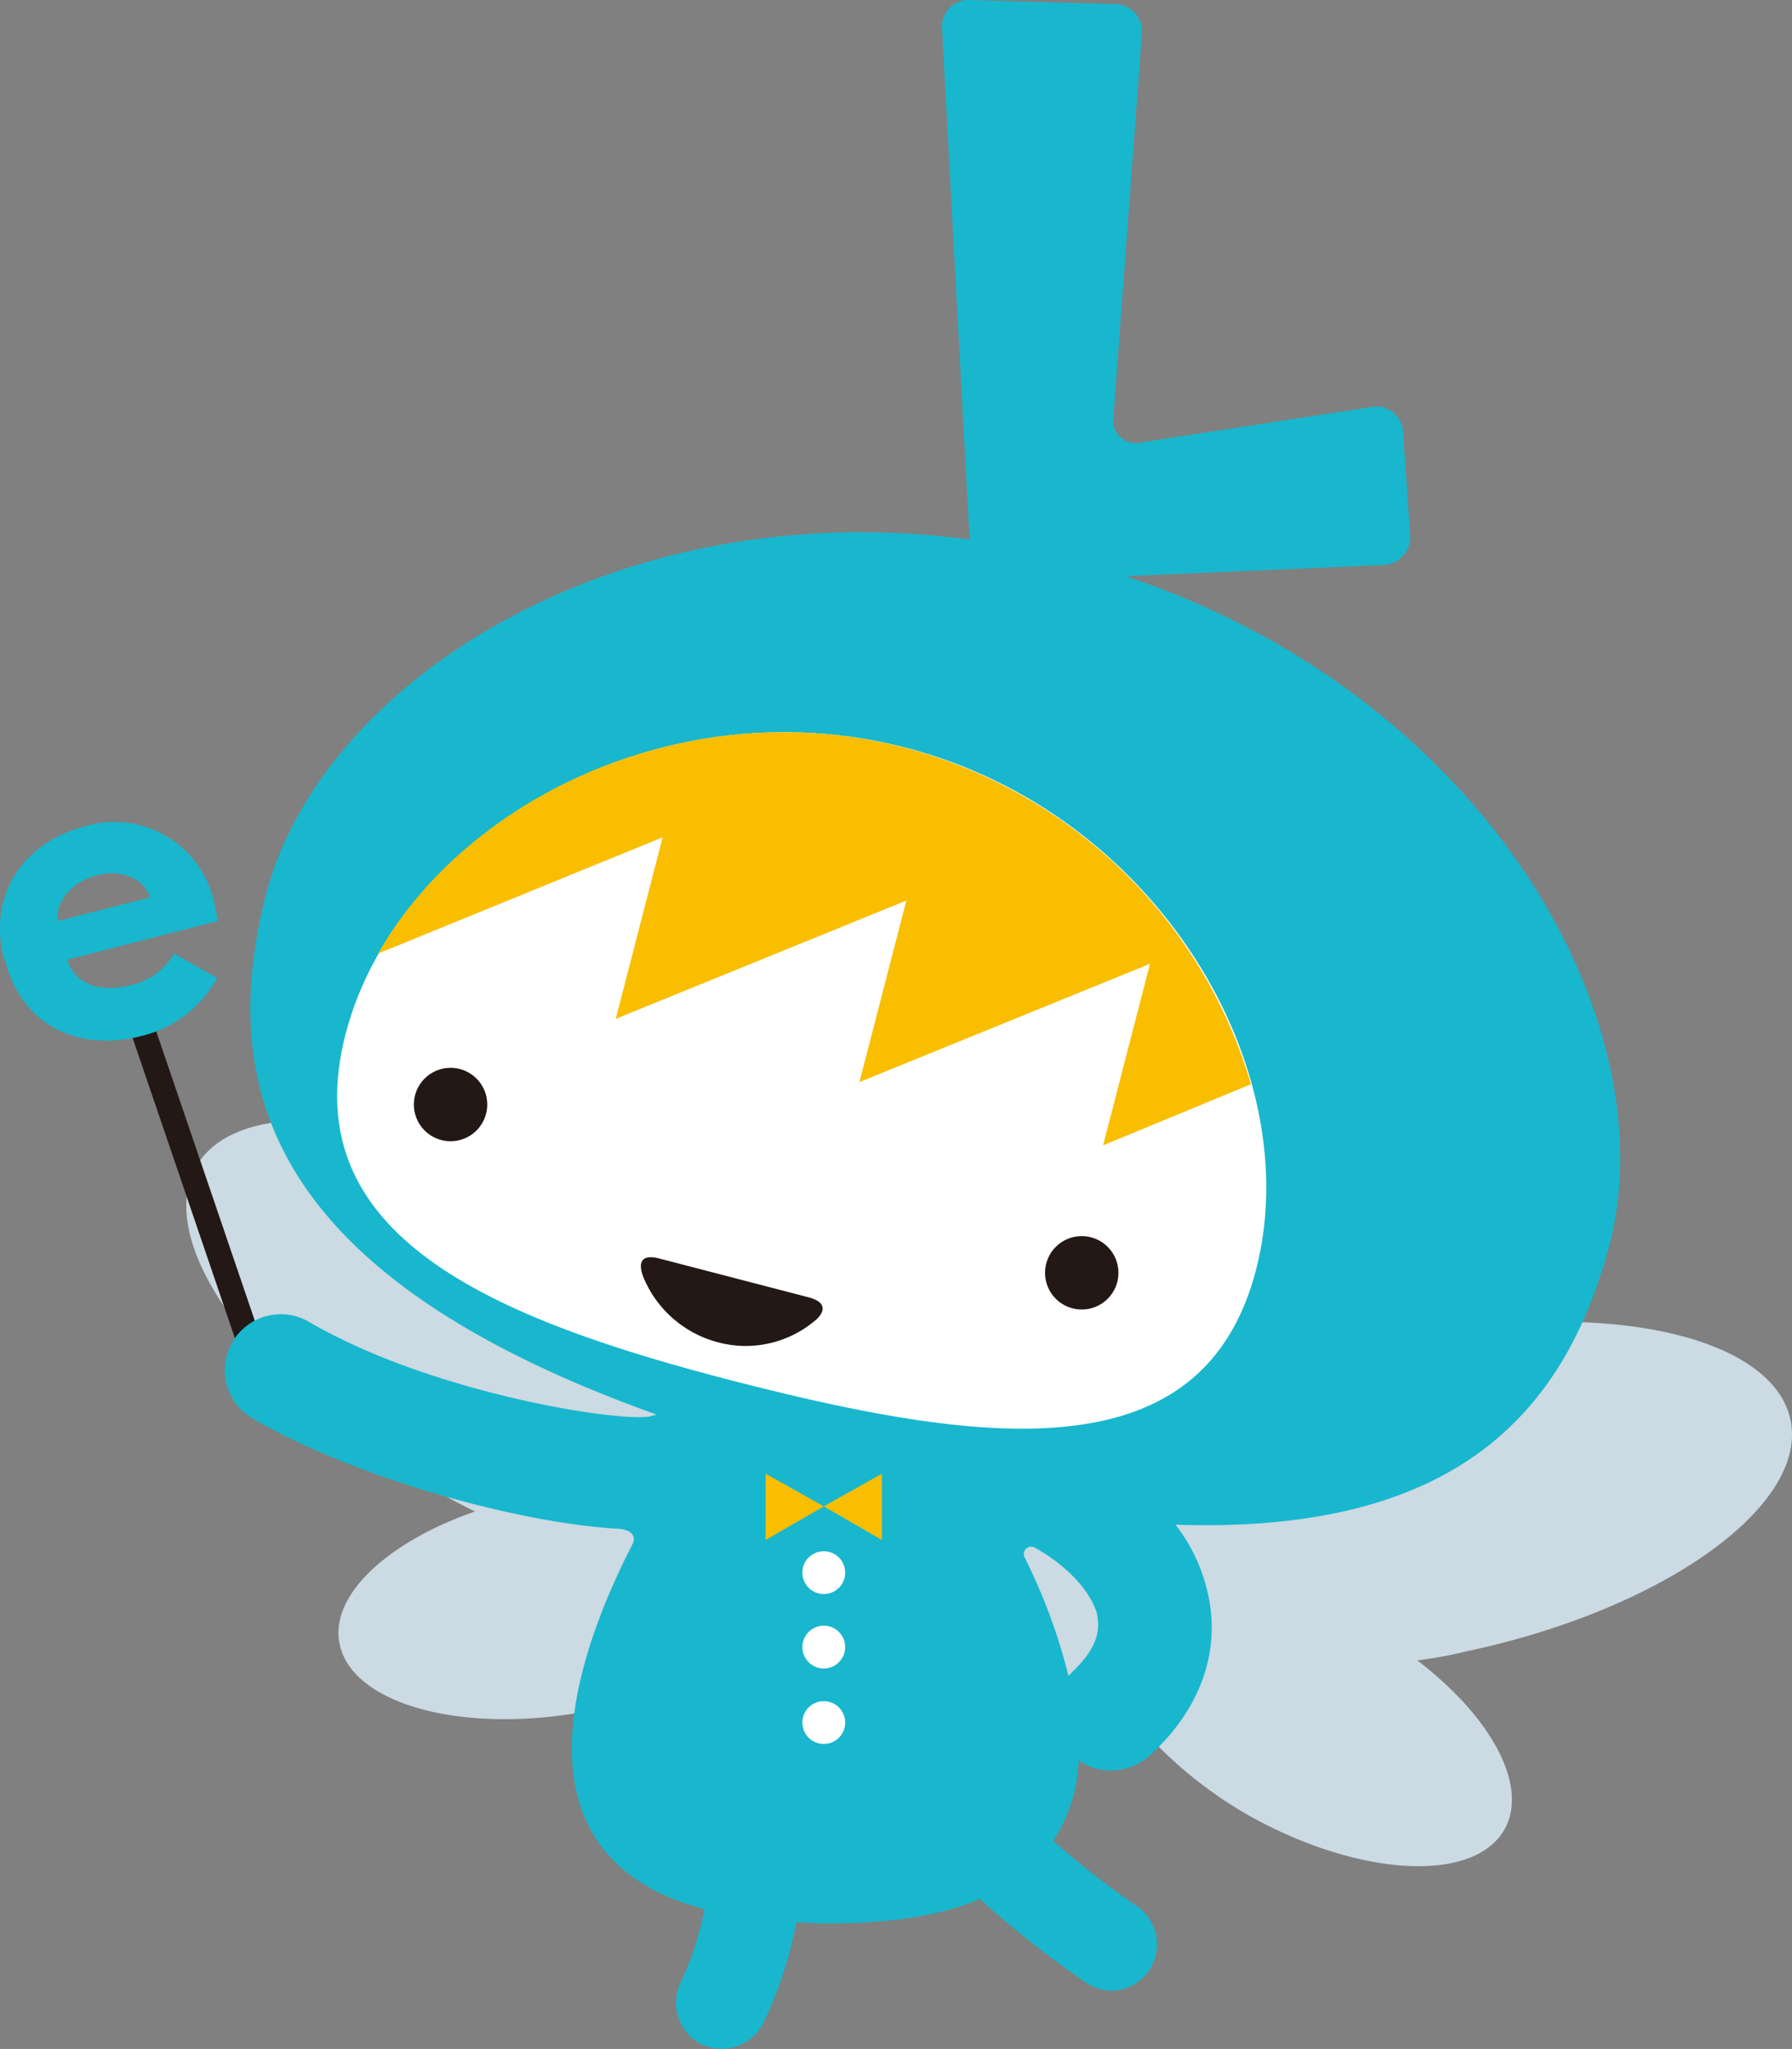
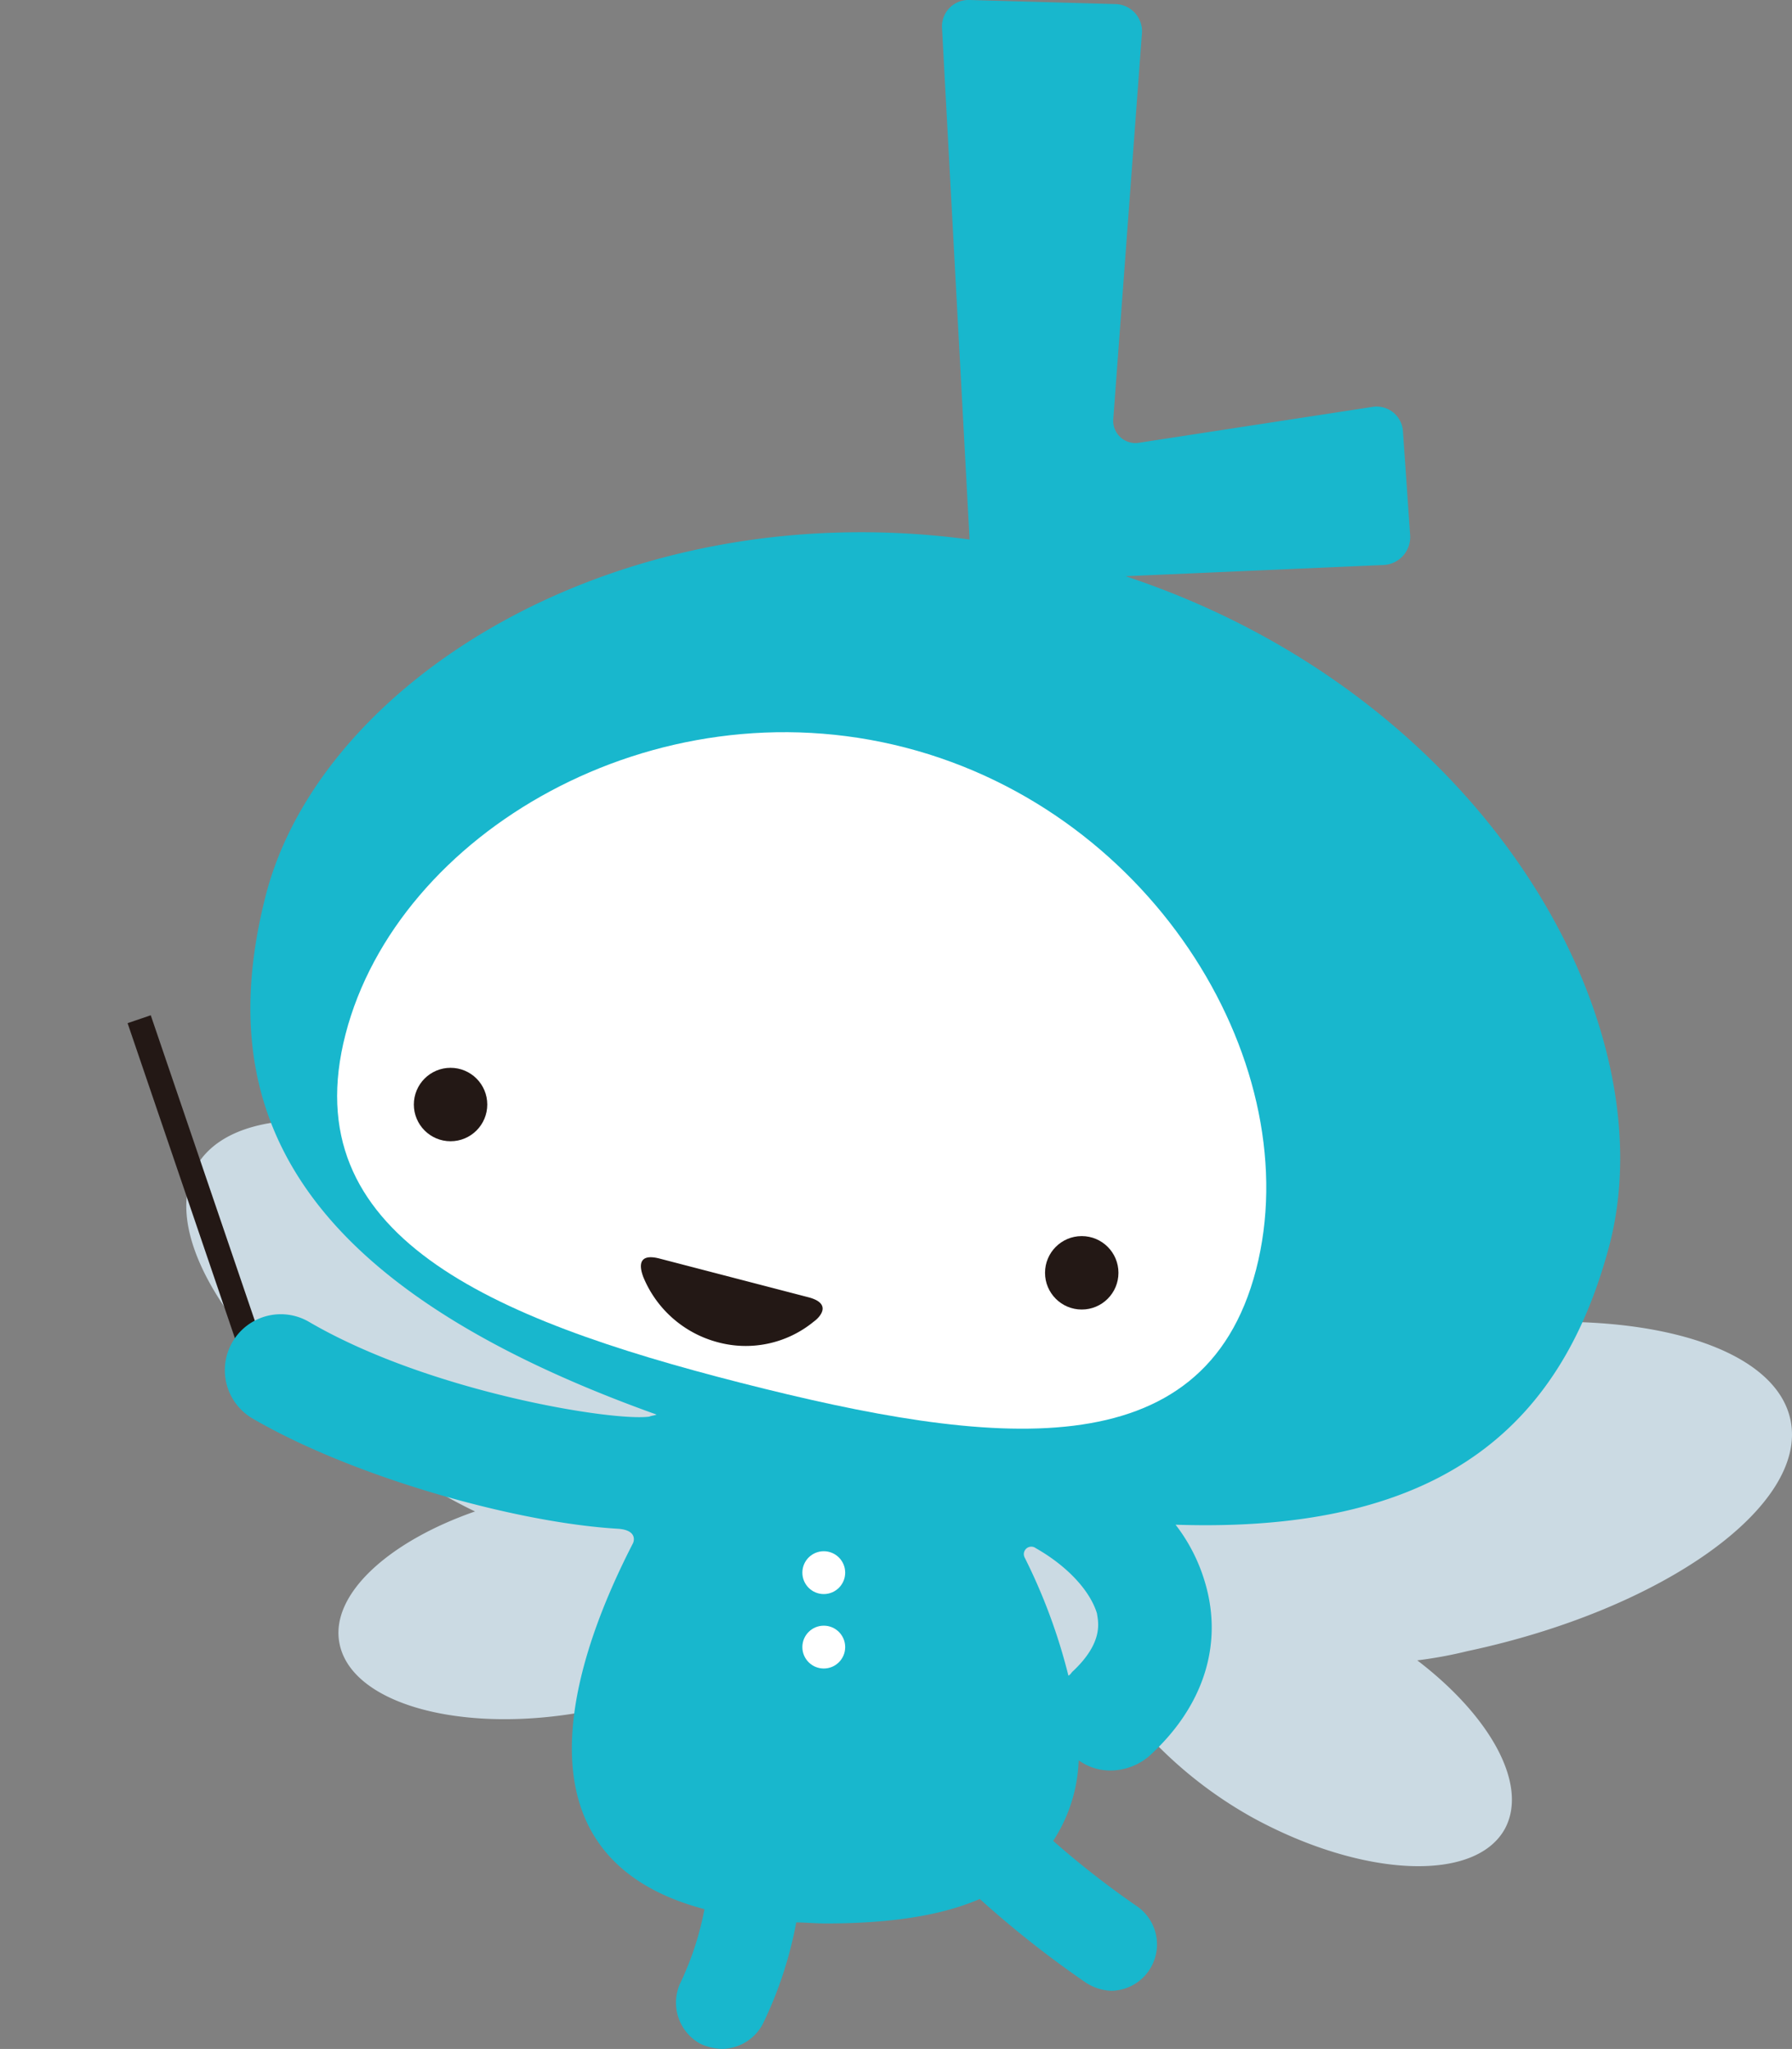
<svg xmlns="http://www.w3.org/2000/svg" id="lke2" width="131.409" height="150.222" viewBox="0 0 131.409 150.222">
  <rect x="0" y="0" width="131.409" height="150.222" fill="#808080" stroke="none" />
  <path id="パス_1219" data-name="パス 1219" d="M47.981,116.538c-12.712-7.4-25.648-8.9-28.938-3.365-3.29,5.608,4.412,16.151,17.123,23.554a35.676,35.676,0,0,0,3.29,1.795c-6.431,2.243-10.618,6.131-9.945,9.646.823,4.412,8.749,6.655,17.722,5.085,8.823-1.57,15.329-6.356,14.805-10.693a6.369,6.369,0,0,0,3.066-2.468C68.32,134.484,60.693,123.941,47.981,116.538Z" transform="translate(-4.622 -27.707)" fill="#cbdae3" />
  <path id="パス_1220" data-name="パス 1220" d="M153.377,136.779c-1.346-6.281-14.132-8.973-28.489-5.907-9.721,2.094-17.647,6.206-21.46,10.618-6.954-2.991-13.534-2.767-15.4.673-2.168,3.963,2.617,10.693,10.618,15.03a28.486,28.486,0,0,0,7.851,2.991,31.026,31.026,0,0,0,7.552,5.832c8,4.337,16.226,4.711,18.395.748,1.72-3.215-1.047-8.225-6.431-12.338a31.478,31.478,0,0,0,3.664-.673C144.1,150.687,154.723,143.06,153.377,136.779Z" transform="translate(-22.083 -32.693)" fill="#cbdae3" />
  <g id="グループ_2255" data-name="グループ 2255" transform="translate(9.356 74.436)">
    <rect id="長方形_1278" data-name="長方形 1278" width="1.795" height="24.825" transform="translate(9.705 23.499) rotate(161.186)" fill="#231815" />
  </g>
  <path id="パス_1221" data-name="パス 1221" d="M88.114,42.247l18.918-.823a2.051,2.051,0,0,0,1.944-2.243l-.523-7.552a1.933,1.933,0,0,0-2.243-1.795L89.16,32.452a1.633,1.633,0,0,1-1.944-1.795L89.31,2.468A1.99,1.99,0,0,0,87.366.3L76.673,0a1.943,1.943,0,0,0-2.019,2.094l2.019,37.462C51.026,36.116,29.191,49.8,25.079,65.577c-3.888,15.1,1.271,28.339,28.639,38.135-.15.075-.374.075-.523.15-2.617.374-16.151-1.795-24.975-6.954a4.1,4.1,0,0,0-4.113,7.1c7.328,4.262,19.217,7.627,26.769,8.076,1.2.075,1.271.673,1.122,1.047-5.01,9.721-8.674,23.18,5.234,26.844a22.111,22.111,0,0,1-1.72,5.309,3.434,3.434,0,0,0,1.421,4.561,4.019,4.019,0,0,0,1.57.374,3.432,3.432,0,0,0,2.991-1.795,29.267,29.267,0,0,0,2.468-7.477c.673,0,1.421.075,2.168.075,4.86,0,8.524-.6,11.291-1.795a74.959,74.959,0,0,0,7.777,6.132,3.666,3.666,0,0,0,1.869.6,3.4,3.4,0,0,0,1.869-6.206,65.534,65.534,0,0,1-6.132-4.786,11.5,11.5,0,0,0,1.869-5.907,3.951,3.951,0,0,0,2.393.748,4.4,4.4,0,0,0,2.767-1.047c3.963-3.589,5.459-8.15,4.113-12.712a12.772,12.772,0,0,0-2.168-4.262c20.114.673,28.489-7.777,31.854-20.638C127.819,74.625,114.285,50.921,88.114,42.247ZM57.9,105.133Zm26.321,17.422c-.075.075-.15.224-.3.3a41.89,41.89,0,0,0-3.215-8.674.547.547,0,0,1,.823-.673c2.243,1.271,3.963,3.066,4.486,4.786C86.095,118.891,86.543,120.387,84.225,122.555Z" transform="translate(-5.573)" fill="#18b7cd" />
-   <path id="パス_1222" data-name="パス 1222" d="M.3,90.631c-1.2-4.711,1.421-8.524,5.982-9.721a7.5,7.5,0,0,1,9.422,5.533s.15.748.3,1.421L4.938,90.706c.523,1.72,2.318,2.468,4.636,1.869a4.946,4.946,0,0,0,3.215-2.318l3.141,1.795a8.614,8.614,0,0,1-5.608,4.262C5.537,97.51,1.5,95.342.377,90.706ZM11,86.145C10.621,84.8,8.976,84.051,7.182,84.5c-1.869.449-3.141,1.944-2.916,3.365Z" transform="translate(-0.013 -20.343)" fill="#18b7cd" />
  <g id="グループ_2256" data-name="グループ 2256" transform="translate(56.146 108.049)">
-     <path id="パス_1223" data-name="パス 1223" d="M80.8,146.893l4.262-2.393v4.86Z" transform="translate(-76.538 -144.5)" fill="#f9be00" />
-     <path id="パス_1224" data-name="パス 1224" d="M79.362,146.893,75.1,149.36V144.5Z" transform="translate(-75.1 -144.5)" fill="#f9be00" />
-   </g>
+     </g>
  <ellipse id="楕円形_219" data-name="楕円形 219" cx="1.57" cy="1.57" rx="1.57" ry="1.57" transform="translate(58.838 113.732)" fill="#fff" />
  <ellipse id="楕円形_220" data-name="楕円形 220" cx="1.57" cy="1.57" rx="1.57" ry="1.57" transform="translate(58.838 119.19)" fill="#fff" />
-   <ellipse id="楕円形_221" data-name="楕円形 221" cx="1.57" cy="1.57" rx="1.57" ry="1.57" transform="translate(58.838 124.724)" fill="#fff" />
  <g id="グループ_2257" data-name="グループ 2257" transform="translate(24.721 53.68)">
    <path id="パス_1225" data-name="パス 1225" d="M33.692,93.931C29.878,108.661,44.235,114.793,62.7,119.5s33.948,6.431,37.761-8.3S93.212,77.7,74.743,72.919,37.505,79.2,33.692,93.931Z" transform="translate(-33.074 -71.789)" fill="#fff" />
  </g>
  <g id="グループ_2258" data-name="グループ 2258" transform="translate(30.348 78.289)">
    <ellipse id="楕円形_222" data-name="楕円形 222" cx="2.692" cy="2.692" rx="2.692" ry="2.692" fill="#231815" />
    <ellipse id="楕円形_223" data-name="楕円形 223" cx="2.692" cy="2.692" rx="2.692" ry="2.692" transform="translate(46.285 12.338)" fill="#231815" />
  </g>
-   <path id="パス_1226" data-name="パス 1226" d="M101.107,97.6A36.025,36.025,0,0,0,75.684,72.92c-15.852-4.113-32,3.514-38.584,15.1L57.962,79.5l-3.44,13.31,21.311-8.674-3.44,13.31L93.7,88.772l-3.44,13.31Z" transform="translate(-9.369 -18.11)" fill="#f9be00" />
  <g id="グループ_2260" data-name="グループ 2260" transform="translate(46.999 92.173)">
    <g id="グループ_2259" data-name="グループ 2259">
      <path id="パス_1227" data-name="パス 1227" d="M75.155,126.208c1.72.449.9,1.421.374,1.795a7.858,7.858,0,0,1-7.029,1.5,8.156,8.156,0,0,1-5.459-4.786c-.224-.6-.523-1.795,1.2-1.346Z" transform="translate(-62.868 -123.268)" fill="#231815" />
    </g>
  </g>
</svg>